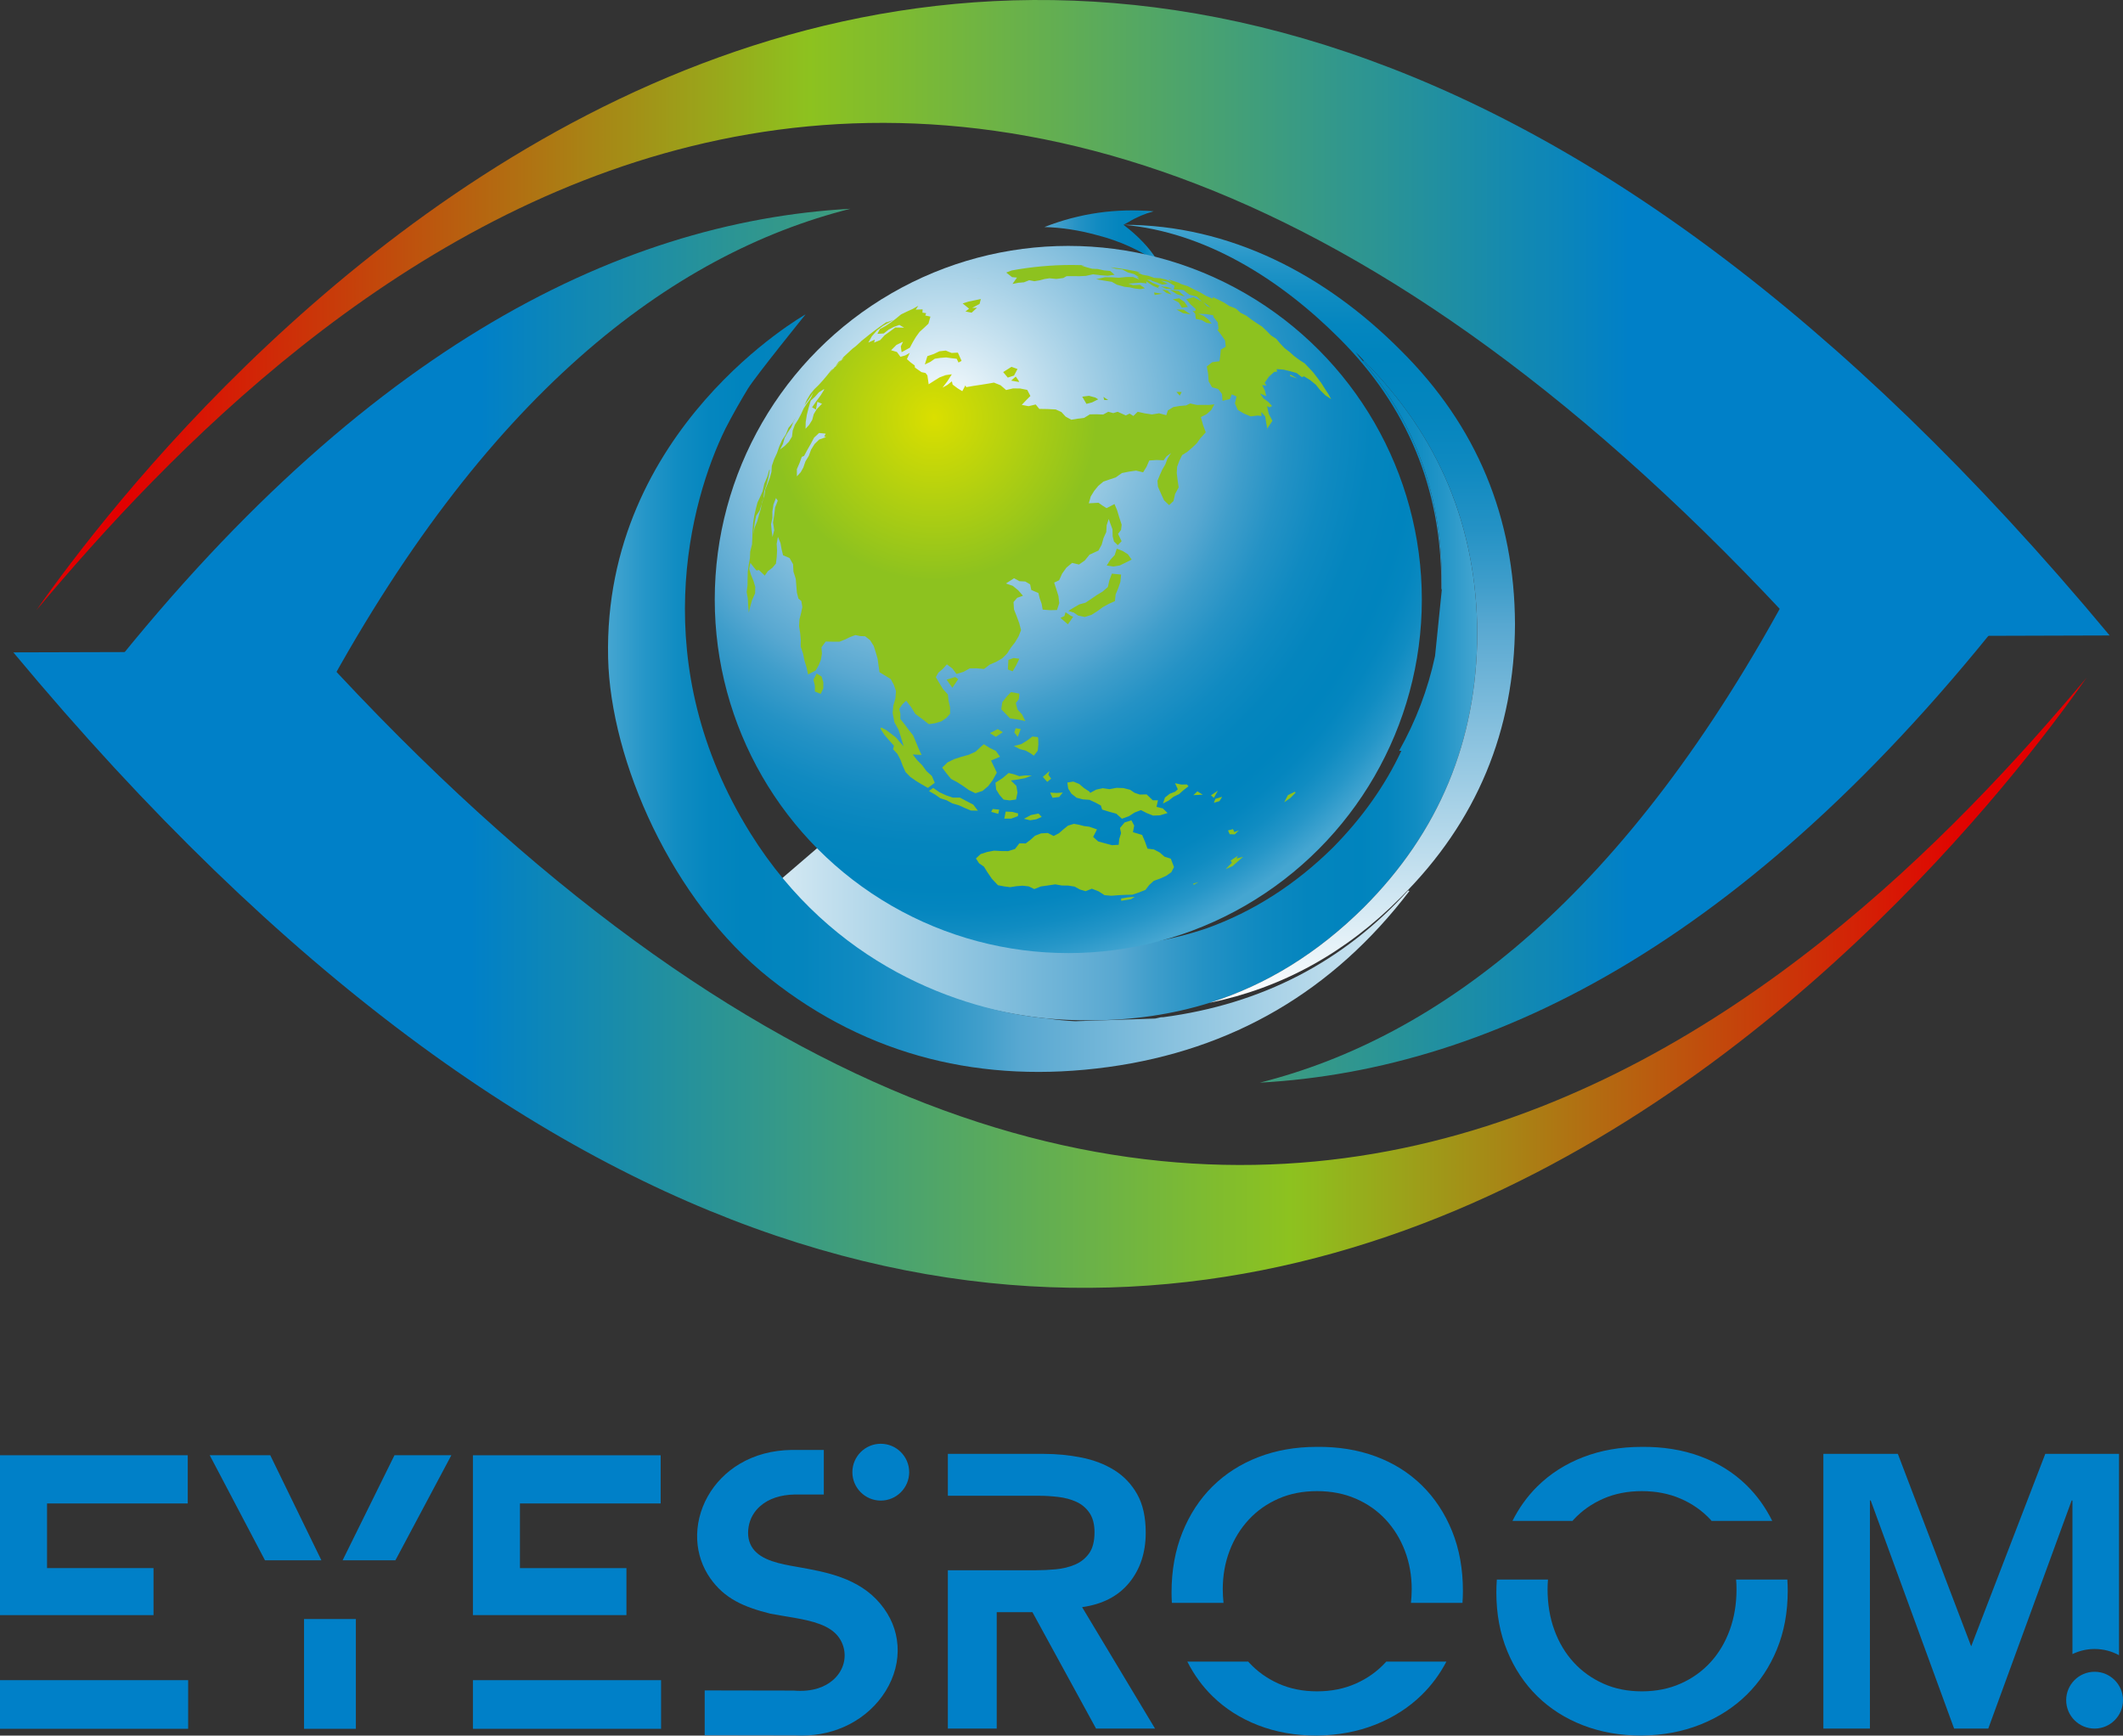
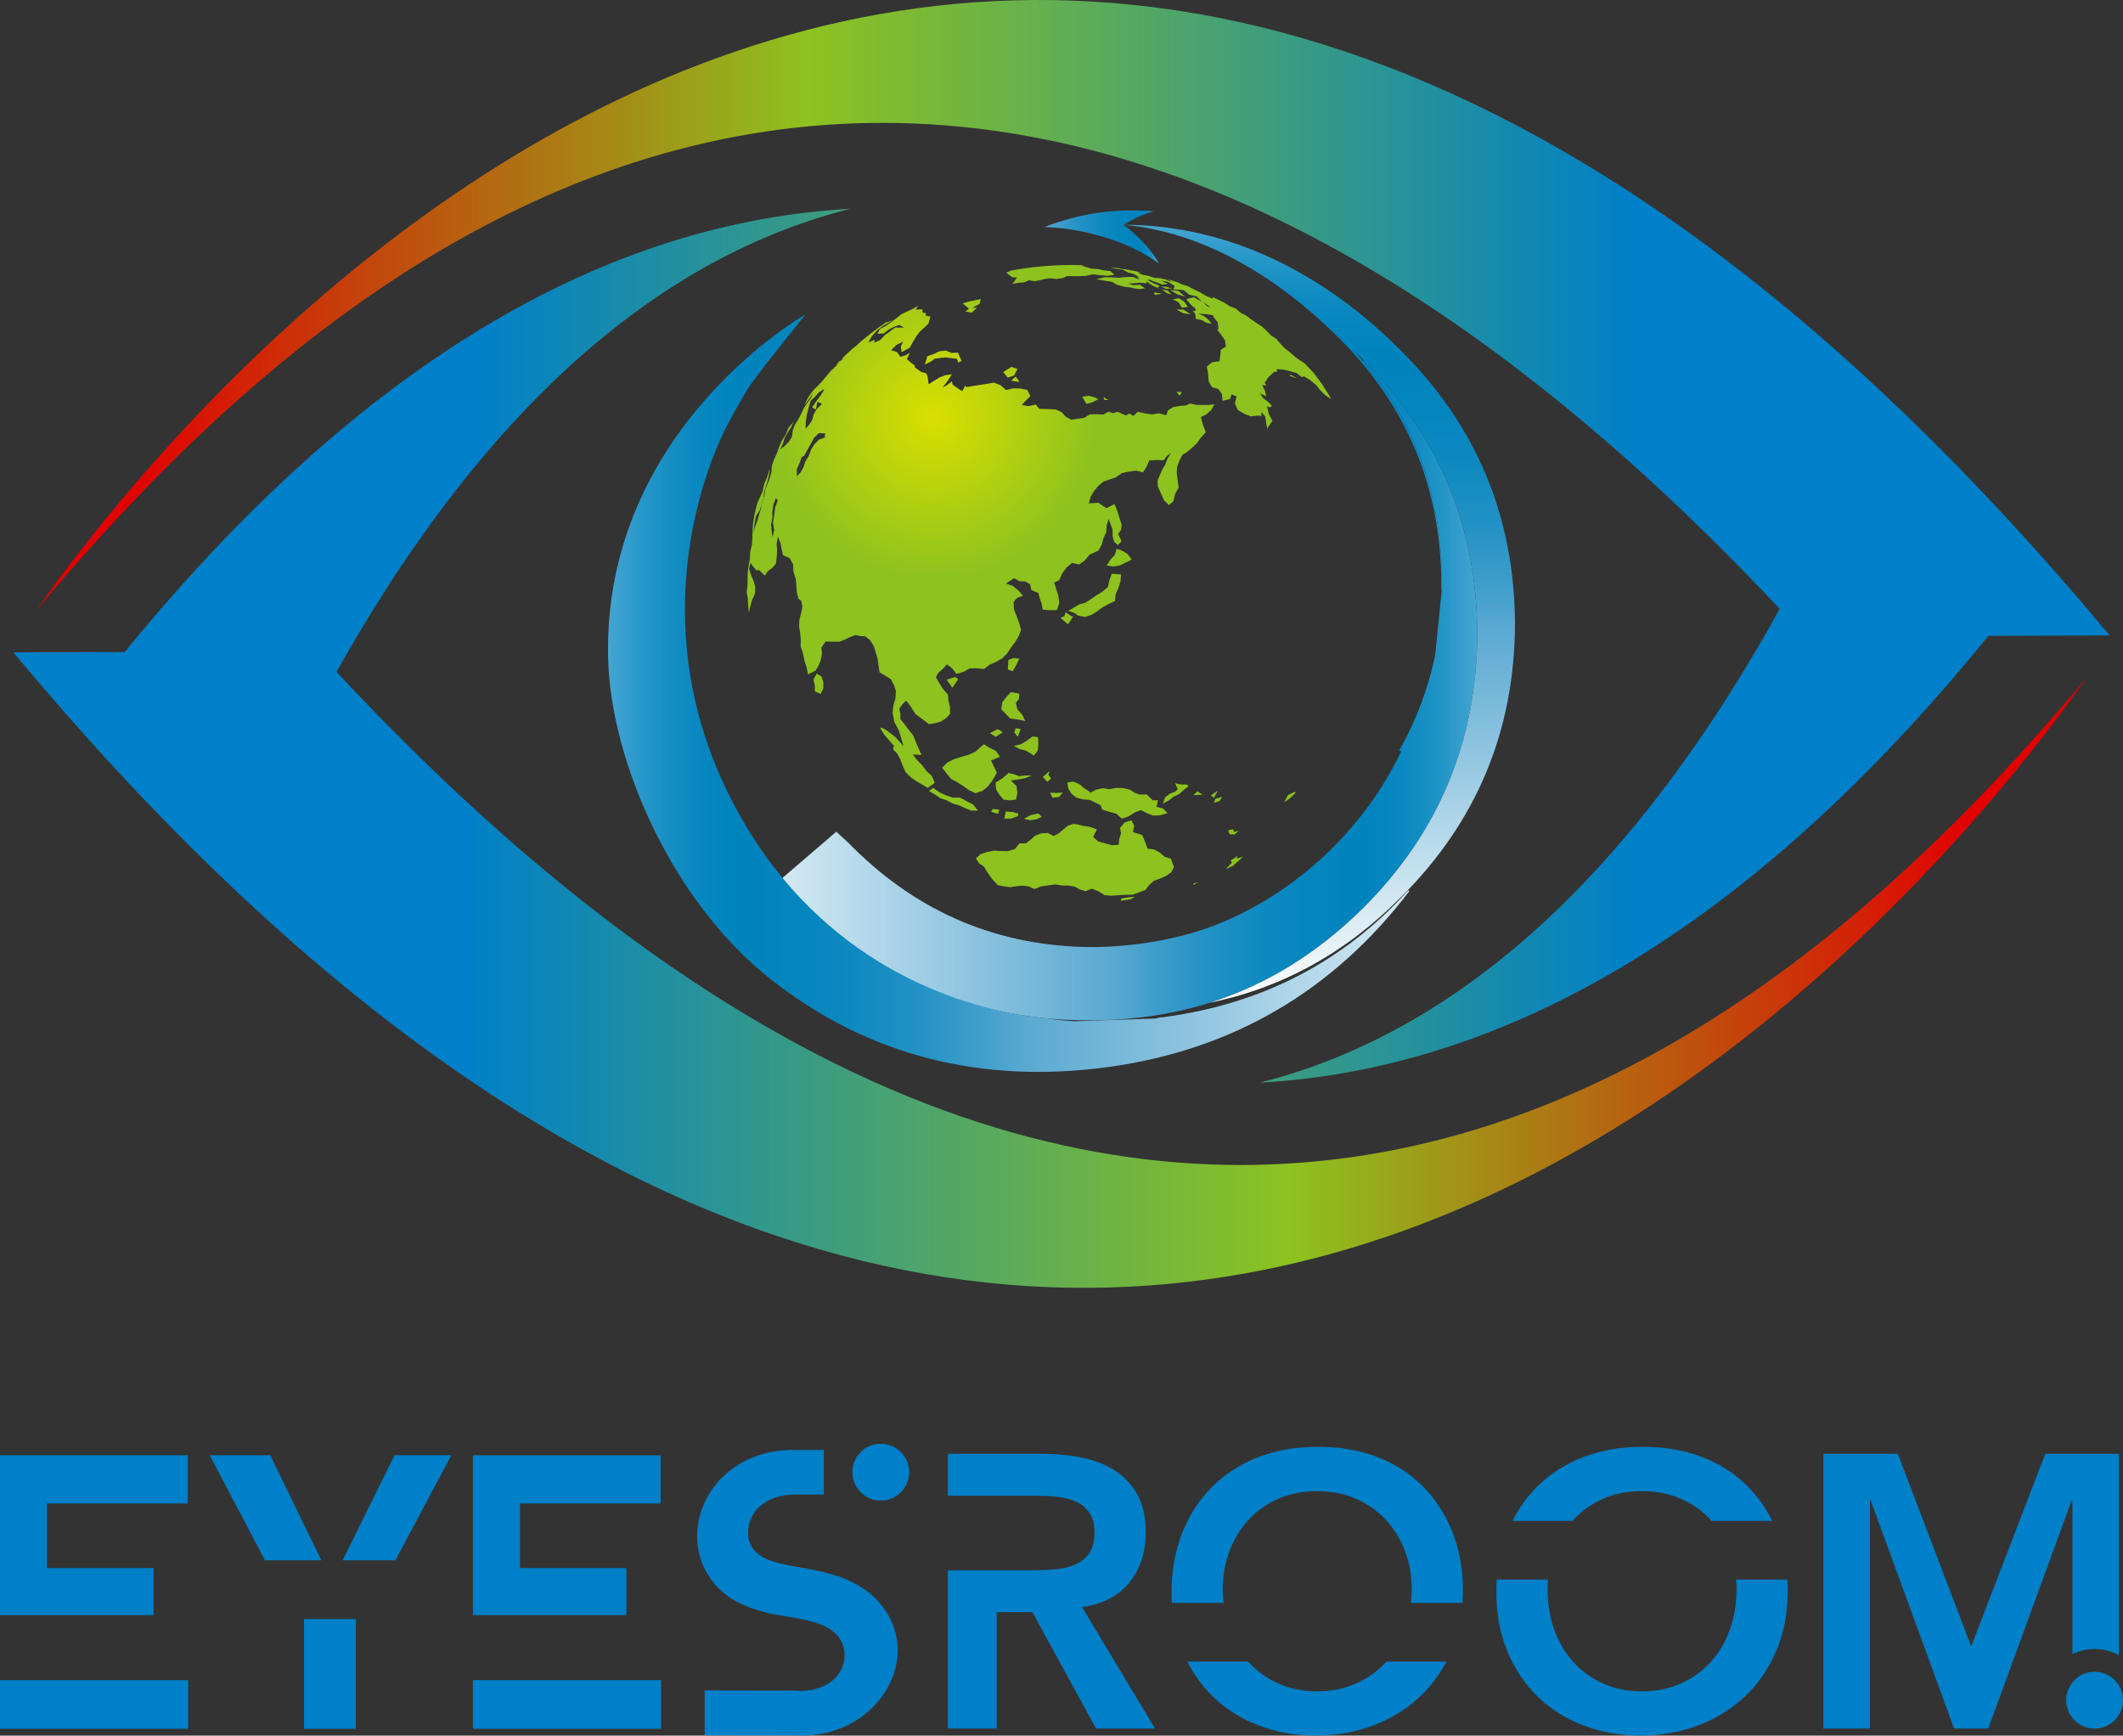
<svg xmlns="http://www.w3.org/2000/svg" xmlns:xlink="http://www.w3.org/1999/xlink" id="b" width="280.198" height="229.034" viewBox="0 0 280.198 229.034">
  <rect x="0" y="0" width="280.198" height="229.034" fill="#333333" stroke="none" />
  <defs>
    <style>.p{fill:url(#k);}.q{fill:url(#d);}.r{fill:url(#l);}.s{fill:url(#h);}.t{fill:url(#o);}.u{fill:url(#j);}.v{fill:url(#g);}.w{fill:url(#m);}.x{fill:url(#e);}.y{fill:url(#i);}.z{fill:url(#f);}.aa{fill:url(#n);}.ab{fill:#044d7b;}.ac{fill:#0080c8;}</style>
    <linearGradient id="d" x1="40.512" y1="58.975" x2="253.446" y2="58.975" gradientUnits="userSpaceOnUse">
      <stop offset="0" stop-color="#0080c8" />
      <stop offset=".494" stop-color="#833594" />
      <stop offset="1" stop-color="#f2981f" />
    </linearGradient>
    <linearGradient id="e" x1="40.512" y1="158.865" x2="253.448" y2="158.865" xlink:href="#d" />
    <linearGradient id="f" x1="268.862" y1="41.988" x2="16.391" y2="41.988" gradientUnits="userSpaceOnUse">
      <stop offset=".213" stop-color="#0080c8" />
      <stop offset=".642" stop-color="#8dc21f" />
      <stop offset="1" stop-color="#e20000" />
    </linearGradient>
    <linearGradient id="g" x1="1389.586" y1="608.455" x2="1137.115" y2="608.455" gradientTransform="translate(1399.24 668.893) rotate(-180)" gradientUnits="userSpaceOnUse">
      <stop offset=".213" stop-color="#0080c8" />
      <stop offset=".642" stop-color="#8dc21f" />
      <stop offset="1" stop-color="#e20000" />
    </linearGradient>
    <linearGradient id="h" x1="268.862" y1="109.984" x2="16.391" y2="109.984" gradientTransform="matrix(1,0,0,1,0,0)" xlink:href="#g" />
    <linearGradient id="i" x1="8.292" y1="127.964" x2="260.763" y2="127.964" gradientTransform="matrix(1,0,0,1,0,0)" xlink:href="#g" />
    <linearGradient id="j" x1="102.647" y1="91.107" x2="194.972" y2="91.107" gradientUnits="userSpaceOnUse">
      <stop offset="0" stop-color="#d5e9f3" />
      <stop offset=".485" stop-color="#58a8d1" />
      <stop offset=".535" stop-color="#409ecb" />
      <stop offset=".609" stop-color="#2492c5" />
      <stop offset=".684" stop-color="#108ac1" />
      <stop offset=".758" stop-color="#0485be" />
      <stop offset=".832" stop-color="#0084be" />
      <stop offset=".871" stop-color="#0486bf" />
      <stop offset=".912" stop-color="#108cc2" />
      <stop offset=".954" stop-color="#2596c8" />
      <stop offset=".996" stop-color="#42a4d0" />
      <stop offset="1" stop-color="#45a6d1" />
    </linearGradient>
    <linearGradient id="k" x1="174.116" y1="132.336" x2="174.116" y2="29.665" gradientUnits="userSpaceOnUse">
      <stop offset="0" stop-color="#fff" />
      <stop offset=".485" stop-color="#58a8d1" />
      <stop offset=".535" stop-color="#409ecb" />
      <stop offset=".609" stop-color="#2492c5" />
      <stop offset=".684" stop-color="#108ac1" />
      <stop offset=".758" stop-color="#0485be" />
      <stop offset=".832" stop-color="#0084be" />
      <stop offset=".871" stop-color="#0486bf" />
      <stop offset=".912" stop-color="#108cc2" />
      <stop offset=".954" stop-color="#2596c8" />
      <stop offset=".996" stop-color="#42a4d0" />
      <stop offset="1" stop-color="#45a6d1" />
    </linearGradient>
    <linearGradient id="l" x1="186.021" y1="91.47" x2="80.246" y2="91.47" xlink:href="#j" />
    <linearGradient id="m" x1="137.847" y1="31.264" x2="152.963" y2="31.264" gradientUnits="userSpaceOnUse">
      <stop offset="0" stop-color="#58a8d1" />
      <stop offset=".119" stop-color="#409ecb" />
      <stop offset=".298" stop-color="#2492c5" />
      <stop offset=".477" stop-color="#108ac1" />
      <stop offset=".656" stop-color="#0485be" />
      <stop offset=".832" stop-color="#0084be" />
      <stop offset=".871" stop-color="#0486bf" />
      <stop offset=".912" stop-color="#108cc2" />
      <stop offset=".954" stop-color="#2596c8" />
      <stop offset=".996" stop-color="#42a4d0" />
      <stop offset="1" stop-color="#45a6d1" />
    </linearGradient>
    <radialGradient id="n" cx="149.793" cy="16.745" fx="149.793" fy="16.745" r="81.636" gradientTransform="translate(-13.132 39.482) scale(.917)" gradientUnits="userSpaceOnUse">
      <stop offset="0" stop-color="#fff" />
      <stop offset=".485" stop-color="#58a8d1" />
      <stop offset=".535" stop-color="#409ecb" />
      <stop offset=".609" stop-color="#2492c5" />
      <stop offset=".684" stop-color="#108ac1" />
      <stop offset=".758" stop-color="#0485be" />
      <stop offset=".832" stop-color="#0084be" />
      <stop offset=".871" stop-color="#0486bf" />
      <stop offset=".912" stop-color="#108cc2" />
      <stop offset=".954" stop-color="#2596c8" />
      <stop offset=".996" stop-color="#42a4d0" />
      <stop offset="1" stop-color="#45a6d1" />
    </radialGradient>
    <radialGradient id="o" cx="148.751" cy="17.027" fx="148.751" fy="17.027" r="70.835" gradientTransform="translate(-13.132 39.482) scale(.917)" gradientUnits="userSpaceOnUse">
      <stop offset="0" stop-color="#dadf00" />
      <stop offset=".331" stop-color="#8dc21f" />
    </radialGradient>
  </defs>
  <g id="c">
    <path class="ac" d="M0,221.721h24.832v6.418H0v-6.418ZM20.262,206.932H6.208v-8.528h18.571v-6.364H0v21.1h20.262v-6.208Z" />
    <path class="ac" d="M52.064,192.04h7.506l-7.384,13.867h-6.968l6.846-13.867ZM35.667,192.04h-7.986l7.294,13.867h7.445l-6.752-13.867ZM40.127,228.139h6.842v-14.486h-6.842v14.486Z" />
    <path class="ac" d="M82.68,213.14h-20.263v-21.1h24.779v6.364h-18.571v8.528h14.054v6.208ZM62.417,228.139h24.832v-6.418h-24.832v6.418Z" />
    <path class="ac" d="M118.457,217.117c.144,2.066-.4,4.159-1.574,6.052-1.135,1.83-2.783,3.341-4.766,4.37-1.894.983-4.059,1.495-6.307,1.495-.289,0-.581-.009-.873-.026l-11.93-.019v-5.915l11.748.021c1.188.103,2.263.001,3.214-.303.758-.243,1.421-.607,1.969-1.084.624-.54,1.084-1.22,1.332-1.965.231-.7.27-1.447.112-2.159-.18-.813-.573-1.511-1.167-2.076-1.432-1.361-3.998-1.789-6.263-2.167l-.361-.06c-.62-.104-1.252-.211-1.903-.331-3.508-.879-6.055-1.97-7.96-4.696-1.029-1.472-1.62-3.21-1.709-5.028-.096-1.973.384-3.963,1.391-5.757.986-1.755,2.441-3.237,4.207-4.288,1.997-1.188,4.316-1.808,6.894-1.843h4.217v5.881h-3.854c-1.891.045-3.413.553-4.516,1.511-.839.728-1.376,1.676-1.553,2.741-.186,1.117-.002,2.078.549,2.859,1.134,1.61,3.696,2.061,5.755,2.424l.419.074c3.486.626,7.824,1.404,10.663,4.814,1.363,1.638,2.125,3.48,2.264,5.476l-.263.018h0l.264-.018ZM116.247,190.525c-2.068,0-3.749,1.683-3.749,3.75s1.682,3.749,3.749,3.749,3.749-1.682,3.749-3.749-1.682-3.75-3.749-3.75Z" />
    <path class="ac" d="M142.817,212.085c2.696-.375,4.77-1.45,6.222-3.226,1.45-1.775,2.176-3.977,2.176-6.606,0-2.049-.376-3.738-1.126-5.07-.752-1.331-1.759-2.389-3.021-3.175-1.264-.785-2.706-1.339-4.327-1.664-1.622-.324-3.303-.486-5.044-.486h-12.597v5.53h12.034c.819,0,1.664.051,2.534.154.871.102,1.664.316,2.381.64.717.325,1.297.811,1.741,1.46.443.649.666,1.503.666,2.56,0,1.195-.24,2.125-.717,2.791-.479.666-1.101,1.161-1.869,1.485-.768.325-1.613.53-2.535.615-.921.085-1.843.128-2.765.128h-11.47v20.892h6.452v-15.362h4.711l8.398,15.362h7.784l-9.627-16.028Z" />
    <path class="ac" d="M154.667,211.523c-.026-.455-.044-.915-.044-1.384,0-2.901.478-5.538,1.434-7.912.955-2.372,2.278-4.395,3.968-6.068,1.69-1.672,3.704-2.961,6.043-3.866,2.338-.904,4.907-1.357,7.707-1.357,2.833-.034,5.428.384,7.784,1.255,2.355.871,4.386,2.143,6.093,3.815,1.706,1.673,3.038,3.687,3.994,6.043.955,2.356,1.433,4.985,1.433,7.886,0,.54-.023,1.068-.058,1.589h-6.802c.06-.585.101-1.179.101-1.794,0-1.809-.299-3.499-.896-5.069-.598-1.57-1.443-2.945-2.535-4.122-1.093-1.178-2.406-2.1-3.943-2.765-1.536-.666-3.243-.999-5.12-.999s-3.576.333-5.095.999c-1.52.666-2.826,1.587-3.917,2.765-1.093,1.178-1.938,2.552-2.535,4.122-.598,1.571-.896,3.26-.896,5.069,0,.615.041,1.209.1,1.794h-6.816ZM182.961,219.269c-.025.028-.046.059-.072.087-1.093,1.195-2.406,2.134-3.943,2.816-1.536.683-3.243,1.024-5.12,1.024s-3.576-.341-5.095-1.024c-1.52-.682-2.826-1.621-3.917-2.816-.025-.028-.047-.059-.072-.087h-8.039c.878,1.731,1.983,3.256,3.323,4.568,1.69,1.656,3.704,2.936,6.043,3.841,2.338.904,4.907,1.357,7.707,1.357,2.833-.034,5.428-.521,7.784-1.459,2.355-.939,4.386-2.244,6.093-3.917,1.3-1.274,2.381-2.738,3.245-4.389h-7.936Z" />
    <path class="ac" d="M199.62,200.7c.87-1.724,1.959-3.239,3.274-4.54,1.69-1.672,3.704-2.961,6.043-3.866,2.338-.904,4.907-1.357,7.707-1.357,2.833-.034,5.428.384,7.784,1.255,2.355.871,4.386,2.143,6.093,3.815,1.37,1.343,2.494,2.91,3.381,4.694h-8.007c-.047-.053-.088-.11-.136-.162-1.093-1.178-2.406-2.1-3.943-2.765-1.536-.666-3.243-.999-5.12-.999s-3.576.333-5.095.999c-1.52.666-2.826,1.587-3.917,2.765-.048.052-.089.109-.136.162h-7.926ZM229.135,208.446c.035.421.054.849.054,1.284,0,1.946-.299,3.738-.896,5.377-.598,1.639-1.443,3.056-2.535,4.25-1.093,1.195-2.406,2.134-3.943,2.816-1.536.683-3.243,1.024-5.12,1.024s-3.576-.341-5.095-1.024c-1.52-.682-2.826-1.621-3.917-2.816-1.093-1.195-1.938-2.612-2.535-4.25-.598-1.639-.896-3.431-.896-5.377,0-.435.019-.863.054-1.284h-6.751c-.038.555-.062,1.118-.062,1.694,0,2.834.478,5.411,1.434,7.732.955,2.322,2.278,4.31,3.968,5.965,1.69,1.656,3.704,2.936,6.043,3.841,2.338.904,4.907,1.357,7.707,1.357,2.833-.034,5.428-.521,7.784-1.459,2.355-.939,4.386-2.244,6.093-3.917,1.706-1.672,3.038-3.669,3.994-5.991.955-2.321,1.433-4.898,1.433-7.732,0-.505-.02-1-.049-1.489h-6.764Z" />
    <path class="ac" d="M273.526,198.003v20.278c.886-.428,1.875-.674,2.923-.674,1.166,0,2.264.297,3.222.819v-26.568h-9.73l-9.78,25.399-9.678-25.399h-9.831v36.255h6.145v-30.11h.102l11.01,30.11h4.506l11.009-30.11h.103Z" />
    <path class="ac" d="M276.448,220.613c-2.068,0-3.749,1.683-3.749,3.75s1.682,3.749,3.749,3.749,3.749-1.682,3.749-3.749-1.682-3.75-3.749-3.75Z" />
    <path class="q" d="M85.612,58.916c-.14.011-.27.03-.406.048-.141.021-.27.046-.408.071.137-.025.266-.05.408-.071.136-.018.267-.037.406-.048Z" />
    <path class="x" d="M139.396,158.902c.088-.009.175-.016.263-.03.086-.014.173-.034.263-.044-.09.01-.177.03-.263.044-.088.014-.175.021-.263.03Z" />
    <path class="z" d="M4.805,80.519c34.934-41.671,117.972-122.8,233.453,3.458l40.178-.118C135.024-88.442,23.52,53.834,4.805,80.519Z" />
    <path class="v" d="M112.236,27.551c-30.93,1.708-65.662,18.935-101.275,65.46l30.902.314c21.999-41.275,46.74-59.819,70.373-65.774Z" />
    <path class="s" d="M166.28,142.871c30.93-1.708,65.662-18.935,101.275-65.46l-30.902-.314c-21.999,41.275-46.74,59.819-70.373,65.774Z" />
    <path class="y" d="M41.926,85.978l-40.165.112c143.411,172.304,254.918,30.025,273.632,3.338-34.94,41.675-117.977,122.808-233.466-3.45Z" />
    <path class="u" d="M179.975,47.566l-.059.119c6.936,8.24,10.374,17.902,10.374,29.047v1.126l-.889,8.714c-.949,4.446-2.549,8.596-4.742,12.508h.296c-2.134,4.564-5.157,8.833-9.011,12.745-4.979,4.92-10.552,8.477-16.657,10.67-4.683,1.601-9.722,2.43-15.057,2.49-12.33-.059-22.882-4.446-31.655-13.16l-.533-.533c-.533-.533-1.126-1.008-1.66-1.541l-7.734,6.643c7.411,11.197,23.917,16.891,35.654,18.017,1.838.178,3.675.237,5.632.237,5.513,0,10.789-.771,15.709-2.312,7.529-2.371,14.286-6.58,20.333-12.567,9.959-9.959,14.938-21.993,14.998-36.16-.059-14.049-5.039-26.083-14.998-36.042h0Z" />
    <path class="p" d="M178.908,46.44c.356.356.711.711,1.067,1.126,9.959,9.959,14.938,21.993,14.998,36.042-.059,14.168-5.039,26.202-14.998,36.16-6.046,5.987-12.804,10.196-20.333,12.567,9.544-1.956,17.962-6.58,25.253-13.931,10.018-9.959,14.998-21.993,15.057-36.042-.059-14.108-5.039-26.142-15.057-36.101-9.959-10.018-22.566-16.598-36.615-16.598h0c10.73.948,20.61,7.113,28.494,14.997,8.951,8.951,13.457,19.799,13.457,32.485v.415c0,.059,0,.178.059.296v-1.126c0-11.145-3.438-20.807-10.374-29.047-.356-.415-.711-.83-1.008-1.245h0Z" />
    <path class="r" d="M186.021,117.575l-.178-.059c-8.536,9.425-19.325,14.998-32.307,16.717-.178,0-.356,0-.533.059-.178.059-.356.059-.533.119l-10.552.356c-1.245-.059-2.43-.178-3.616-.356-11.737-1.126-28.436-7.101-39.243-24.423-13.898-22.276-8.003-43.867-3.32-53.411.949-1.838,1.956-3.616,2.964-5.276,1.067-1.719,7.619-9.815,7.619-9.815,0,0-26.762,15.066-26.062,45.347.313,13.532,8.402,32.044,21.348,42.302,13,10.301,28.099,13.931,44.638,11.678,16.421-2.253,29.699-10.018,39.777-23.238h0Z" />
    <path class="ab" d="M148.853,31.442v-.178c-.533,0-1.067,0-1.601.059.533,0,1.067.059,1.601.119h0Z" />
    <path class="w" d="M152.252,27.886c-4.92-.415-9.722.237-14.405,2.075,2.253.059,4.564.415,6.936,1.067,3.023.771,5.75,2.015,8.181,3.735-.119-.178-.237-.415-.356-.593-.948-1.482-2.371-3.023-4.327-4.505l.652-.356c1.067-.652,2.193-1.126,3.32-1.423h0Z" />
-     <circle class="aa" cx="140.995" cy="79.112" r="46.661" />
    <path class="t" d="M122.059,48.1l.727-.345.595-.417.74-.111.745-.058.683.095.718.082.241.494.403-.219-.487-1.087-.832.042-.766-.312-.839.092-.754.361-.835.28-.337,1.103ZM155.631,39.36l-.854.143.793.407.41.688.802-.086-.454-.668-.697-.485ZM157.135,41.486l-.928-.632-.932-.005.86.479 1.0.159ZM145.631,52.379l.112.408.521.005-.633-.414ZM154.43,38.252l.915.572,1.047.317-.834-.738-1.128-.151ZM155.702,52.213l.263-.486-.69-.012.428.497ZM153.376,38.197l.561.45.679.219-.504-.526-.736-.143ZM152.399,38.923l1.02-.159-1.103-.17.083.329ZM160.741,104.34l-.918.614.387.333.531-.947ZM153.224,37.802l.694.313.786-.037-.754-.222-.725-.054ZM107.788,88.879l-.432.821.194.797.001.756.77.314.34-.718.004-.814-.233-.758-.644-.397ZM160.208,105.942l.74-.222.36-.574-.909.277-.191.519ZM159.866,54.099l.413-.739-.718.079-.702-.007-.906.006-.872-.194-.538.258-.845.074-.828.138-.732.449-.21.631-.945-.255-.948.151-.952-.143-.928-.204-.572.55-.495-.313-.504.242-1.074-.483-.579.177-.659-.177-.669.364-.885-.035-.874.013-.752.46-.863.114-.845.133-.735-.404-.562-.611-.75-.339-1.082-.056-1.091-.018-.471-.583-.943.225-.897-.171.563-.594.579-.581-.418-.802-.938-.186-.93-.011-.919.216-.727-.628-.88-.355-.789.14-.959.153-.961.143-.939.166-.125-.229-.404.759-.607-.371-.666-.496-.1-.432-.601.476-.633.354.643-.846.584-.916-.819.113-.791.296-.713.44-.734.472-.17-1.17-.247-.321-.533-.112-.865-.606-.031-.278-.545-.406-.481-.426.37-.822-.58.328-.644.185-.468-.637-.763-.225.705-.708.871-.421-.3.617.11.767,1.087-.593.38-.716.416-.702.481-.662.606-.551.57-.541.259-.932-.675-.147.117-.306-.493-.068.023-.435-.91.037.343-.511-.735.417-.774.351-.769.373-.659.541-.675.513-.704.474-.758.41-.325.628.833-.052.644-.507.723-.373.703-.245.623.363-1.168-.026-.711.527-.691.492-.578.635-.811.341.088-.393-.858.392.474-.841.658-.756.79-.601.725-.411.692-.386-.945.334.088-.107c-.716.486-1.414.993-2.098,1.52l-.058.061-.092.054c-.396.307-.786.621-1.171.942l-.068.073-.63.576-.458.352c-.395.353-.785.713-1.167,1.08l-.243.317-.079.089.478-.337-.615.515-.546.641-.187.156-.067.092-.725.77.588-.67.097-.102-.354.295-.523.665-.541.643-.563.619-.603.589-.451.555c-.033.042-.064.084-.096.126l-.417.699-.321.715.591-.796.579-.863-.344.748-.488.655-.443.682-.341.744-.379.716-.433.685-.289.755-.095.814-.418.681-.555.555-.595.454.366-.715.222-.793.399-.708.454-.678.323-.746.344-.675-.419.759-.588.713-.343.854-.503.769-.372.837-.298.866-.384.829-.297.86-.049.805-.209.78-.283.752-.329.805-.117.865-.115.292-.004.041-.236.684-.113.648-.247.829-.237.832-.328.804-.207.91.124-.867.107-.802.174-.797.463-.692.234-.778.03-.086.037-.208.204-.518.1-.919.308-.911.244-.926.174-.943-.045-.139-.28.977-.398.926-.216.991-.33.741-.348.73-.204.781-.213.926-.155.941-.072.944-.032.971-.045.969-.239.947-.038.892-.159.878-.124.884-.023.894-.011.892-.113.889.154.887.041.884.092.976.138-.641.273-.994.416-.935.02-.842-.237-.802-.321-.771-.249-.807.167-.791.376.498.43.515.31-.078.782.745.401-.583.598-.449.472-.551.101-.846.05-.88-.055-.88.166-.926.339.824.146.817.196.795.857.36.46.817.053.981.305.951.081,1.008.069.812.201.782.384.319.131.794-.166.807-.211.812-.057.906.148.902.082.9-.017.894.311.915.192.945.287.919.185.899,1.007-.519.404-.702.292-.74.131-.799-.065-.816.561-.766.94.019.881-.001.685-.272.704-.334.705-.266.647.135.643.025.661.526.47.75.268.842.246.845.12.872.131.909.753.453.738.458.406.765.277.812-.078.984-.275.941-.087.96.229,1.223.562,1.014.233.74.219.741.209.69-.493-.552-.518-.609-.631-.491-.634-.481-.662-.354-.134.13.52.825.63.729.643.724-.118.459.577.625.405.78.309.825.353.78.647.658.759.529.793.478.752.43.906-.671-.379-.906-.707-.637-.559-.764-.653-.659-.61-.773,1.171.06-.409-.885-.348-.842-.357-.845-.57-.721-.542-.727-.577-.727.007-.694-.146-.655.392-.566.514-.499.647.835.555.906.897.665.897.693.837-.125.819-.251.64-.434.507-.561-.009-.862-.196-.844-.087-.844-.642-.706-.491-.803-.458-.77.342-.604.574-.485.545-.601.724.549.535.719.93-.28.827-.459.942-.009.941.092.749-.576.843-.368.807-.457.651-.645.486-.759.562-.723.464-.781.324-.818-.237-.917-.336-.909-.358-.91-.061-.968.486-.566.76-.269-.629-.722-.718-.586-.907-.309,1.079-.693.719.391.765.039.636.377.155.742.937.396.177.72.255.717.131.758.947.073.944-.02.299-.904-.107-.943-.279-.89-.286-.88.656-.314.399-.882.567-.786.748-.621.906.217.772-.54.62-.761,1.177-.541.431-.783.235-.856.365-.811.055-.893.269-.829.247.692.253.682.024.922.173.684.507.48.498-.527-.47-.959.398-.534.079-.679-.33-1.017-.271-.895-.343-.816-1.048.542-.556-.351-.506-.36-1.28.072.255-.907.456-.736.543-.663.665-.558.819-.284.815-.269.809-.577.917-.183.955-.139.933.225.454-.737.357-.823.964-.066.936.038.366-.503.609-.458-.469.739-.285.763-.407.692-.321.725-.311.746.063.777.395.9.411.901.67.638.576-.541.217-.943.469-.861-.141-.943-.115-.95.053-.839.293-.783.36-.739.692-.443.649-.557.601-.572.47-.657.714-.789-.369-.977-.275-1.028.756-.386.612-.549ZM102.301,66.959l-.116,1.003-.161,1.005.16.996-.228.903-.112-.844-.077-.837.176-.826-.007-.852.147-.931.33-.856.235.35-.346.888ZM106.34,55.681l.152-.959.24-.947.275-.915.558-.503.515-.585.659-.418.039.066-.481.776-.564.756-.551.803.507.289.19-1.018.611.256-.704.721-.388.654-.2.756-.407.658-.471.512.018-.903ZM108.113,58.005l-.61.594-.455.737-.298.815-.447.738-.282.814-.342.615-.502.545-.006-.946.353-.816.297-.809.307-.132.437-.812.452-.792.425-.803.661-.615.872.089-.193.395.276.05-.943.333ZM111.015,47.504l-.328.231c-.003.003-.005.006-.008.009l-.462.636.309-.326.488-.55ZM129.812,36.546l.001-.001c-.276.077-.551.157-.826.238l.025-.003.799-.235ZM134.225,36.628l-.593.843.766-.154.745-.063.693-.275.69.131.694-.119.62-.165.662-.103.915.086.918-.12.43-.243.859-.006.853.008.84-.041.946-.21.967.119.961.074.914-.13-.567-.498-.833-.081-.821-.181-.749-.035-.711-.194-.703-.221.418.027-.43-.091c-.417-.012-.834-.019-1.254-.019-2.71,0-5.36.251-7.933.725l-.717.276.769.605.648.057ZM110.218,48.38l-.179.189.107-.089.072-.1ZM142.834,52.346l.559.951.74-.195.812-.408-.375-.231-.84-.229-.897.113ZM127.425,41.108l.812.153.714-.648-.64.021.975-.529.168-.643-.832.171-.79.163-.778.247.845.688-.473.377ZM133.832,49.563l.462-.867-.796-.288-1.097.692.61.73.82-.268ZM133.453,50.226l1.053.186-.072-.187-.373-.531-.607.533ZM130.651,96.74l.77.497.932-.611-.664-.409-1.038.523ZM136.769,108.12l.718-.319-.42-.447-1.012.206-.912.491.819.193.806-.126ZM130.821,107.136l.93.26.124-.555-.853-.086-.202.381ZM153.685,113.044l-.637-.555-.745-.39-.853-.112-.332-.929-.375-.875-1.213-.367.165-.868-.369-.698-.897.285-.612.732.14.682-.24.784-.069.749-.883.052-.912-.245-.909-.246-.667-.599.502-.99-.354-.13-.672-.23-.689-.087-.665-.17-.68-.12-.763.237-.618.5-.587.512-.69.355-.778-.398-.883.055-.795.308-.58.521-.645.493-.843-.009-.576.744-.898.282-.934-.01-.929-.051-.917.175-.858.276-.618.575.414.642.641.441.435.705.618.904.798.846.803.15.808.108.806-.128.814-.068.819.087.744.357.873-.346.944-.133.956-.143.853.151.859.01.853.138.677.38.752.221.833-.326.898.353.77.497.917.081.922-.076.923-.047.918-.021.869-.294.855-.337.5-.649.607-.553.824-.29.794-.355.697-.492.346-.674-.418-1.1-.844-.273ZM136.961,97.269l-.701-.074-.722.543-.772.468-.96.235.804.415.785.203.666.382.382.283.516-.656.083-.835-.021-.803-.061-.162ZM134.119,87.796l.416-.865-.758-.099-.686.254-.072,1.259.638.244.461-.794ZM147.968,118.571l.007.306,1.309-.22.48-.309-.886.07-.911.154ZM134.054,96.104l-.187.54.457.6.397-1.038-.667-.102ZM132.285,92.667l-.137.931.588.603.581.605,1.033.143.977.211-.431-.873-.614-.672-.207-.843.399-.527.066-.709-1.109-.206-.576.611-.571.726ZM170.253,49.619l.975.329-.913-.51-.062.181ZM167.265,56.6l-.009-.049-.148.224.157-.174ZM157.51,104.931l1.233-.059-.706-.441-.527.5ZM163.512,109.588l-.604.214-.177-.388-.657.177.227.497.671.02.539-.521ZM163.355,112.941l-.93.621.167.288-.829.848.912-.403.676-.599.718-.627-.87.231.156-.358ZM169.98,104.931l-.49.942.824-.573.684-.695-.097-.123-.921.449ZM175.297,51.965l-.469-.715-.458-.725-.517-.685-.519-.679-.564-.605-.574-.603-.699-.452-.667-.49-.616-.552-.658-.503-.573-.595-.532-.641-.699-.455-.577-.591-.614-.581-.712-.458-.695-.473-.671-.51-.755-.381-.555-.497c-.072-.042-.144-.083-.217-.125l-.668-.243-.71-.464-.755-.379-.762-.356.01.218-.86-.364-.801-.469-.832-.404-.822-.427-.878-.278-.296-.168c-.452-.155-.907-.304-1.366-.445l.486.392-.753-.357-.792-.185-.816-.054-.769-.266-.797-.152-.683-.307.508-.008c-1.326-.284-2.675-.507-4.043-.667l.733.214.843.085.746.393.814.213.706.444-.337-.086.318.364-.835-.343-.954.006-.924.099-.925-.062-.909-.012-1.164.269,1.314.22.759.12.679.381.991.273.707.079.687.154.714.077.594-.115-.651-.449-.923.033-.621-.193.764-.057.819-.069.84.097-.084-.284.884.586.911.395-.241-.183.24-.205-.834-.332-.821-.467.545.029.083.116.683.22.696.281.747-.104-.947-.428.928.164.883.519-.116.508.956.018.936.176-.563-.087.749.565.979.243.667.67-1.102-.589-.954.278.548.664.71.637-.12.289-.326-.095.373.432.064.66.77.158.65.367.686.105-.458-.55-.595-.47-.719-.285,1.004.043.964.156.029.226.576.72.096.892-.162.085.528.681.492.711.096.837-.652.395-.073.782-.098.741-.962.126-.713.565.172.966.072.99.446.786.814.228.499.669.069.886.977-.222.248-.629.629.287-.217.914.371.852.815.482.889.376.954-.112.474.072-.01-.541.503.594.128.82.145.77.244-.37.436-.646-.487-.931-.218-1.008.317.159.34-.174-.504-.552-.643-.464-.449-.631.83.343-.19-.775-.36-.684.58.057-.24-.353.552-.807.72-.646.358-.017-.043-.343.905.072.869.205.854.24.697.543.288-.105.809.498.739.604.597.744.678.665.762.5-.402-.71ZM159.273,40.364l-.455-.496.556.386.448.371-.549-.261ZM140.478,81.304l-.513.235.98.85.696-1.008-.277-.099-.732-.486-.153.508ZM144.712,78.56l-.765.523-.687.453-.798.217-.718.412-.748.455.734.225.558.386.892.187.877-.279.769-.485.729-.534.787-.432.809-.361.093-.883.343-.822.287-.84.091-.96-1.218-.123-.331.886-.199.883-.696.601-.81.49ZM138.593,104.597l.32.681.875-.103.482-.584-.806.05-.87-.043ZM157.55,116.767l.631-.373-.714.23.082.142ZM148.176,72.71l-.782-.307-.275.846-.58.63-.469.75.867.134.84-.139.763-.367.821-.411-.499-.703-.685-.432ZM137.638,102.522l.582.66.51-.429-.362-.514.149-.486-.879.769ZM126.067,89.337l-1.13.362.757,1.06.775-1.134-.403-.288ZM152.151,105.612l-.814-.779-.91.019-.685-.23-.585-.401-.893-.222-.917-.031-.908.175-.893-.129-.859.186-.796.427-.13-.179-.704-.46-.624-.533-.772-.315-.794.126.117.795.428.68.676.531.837.217.864.06.785.359.72.389.17.536.933.29.932.253.746.667.916-.331.776-.495.819-.312.769.395.836.331.905-.035,1.006-.305-.625-.609-.838-.204.194-.87-.681.003ZM128.445,106.174l-.874-.453-.874-.467h-.944l-.881-.297-.864-.401-.846-.58-.561.414.811.462.698.489.811.261.769.415.847.245.788.358.813.34.926.021-.621-.809ZM132.731,107.1l-.182.934.918-.008.88-.33.028-.351-.765-.203-.879-.041ZM124.351,101.301l.578.763.591.721.826.442.776.5.763.538.855.412.943-.309.751-.637.585-.787.545-.984-.373-.781-.389-.816,1.186-.503-.561-.773-.812-.393-.767-.485-.567.491-.512.488-.913.416-.984.27-.92.299-.892.433-.71.694ZM136.185,102.347l-.855-.02-.814.099-.67-.244-.73-.171-.819.69-.915.588.091.893.439.711.543.624.818.106.829-.117.185-.914-.145-.884-.728-.716.897-.12.956-.18.916-.344ZM155.917,103.532l-.835-.175.369.798-.341.31-.73.286-.626.495-.265.795.776-.408.63-.496.723-.343.596-.533.65-.502-.21-.237-.737.009Z" />
  </g>
</svg>